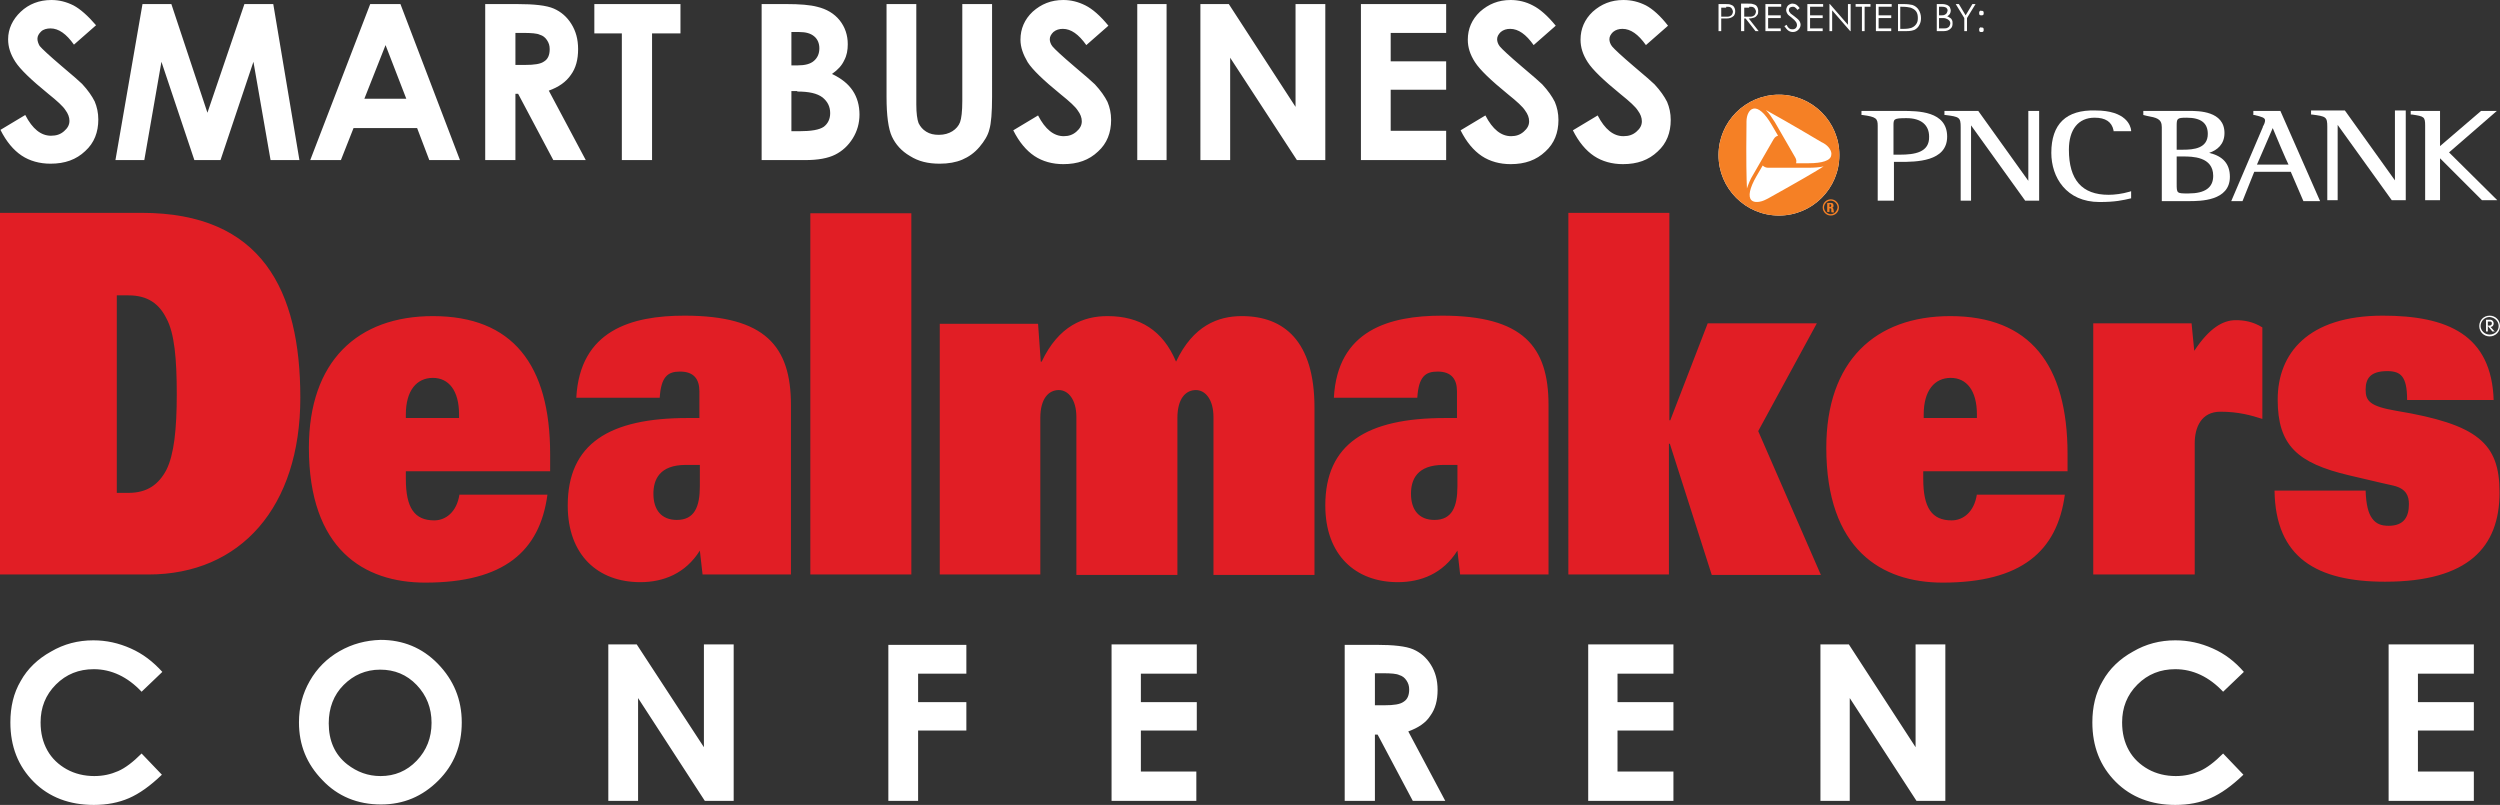
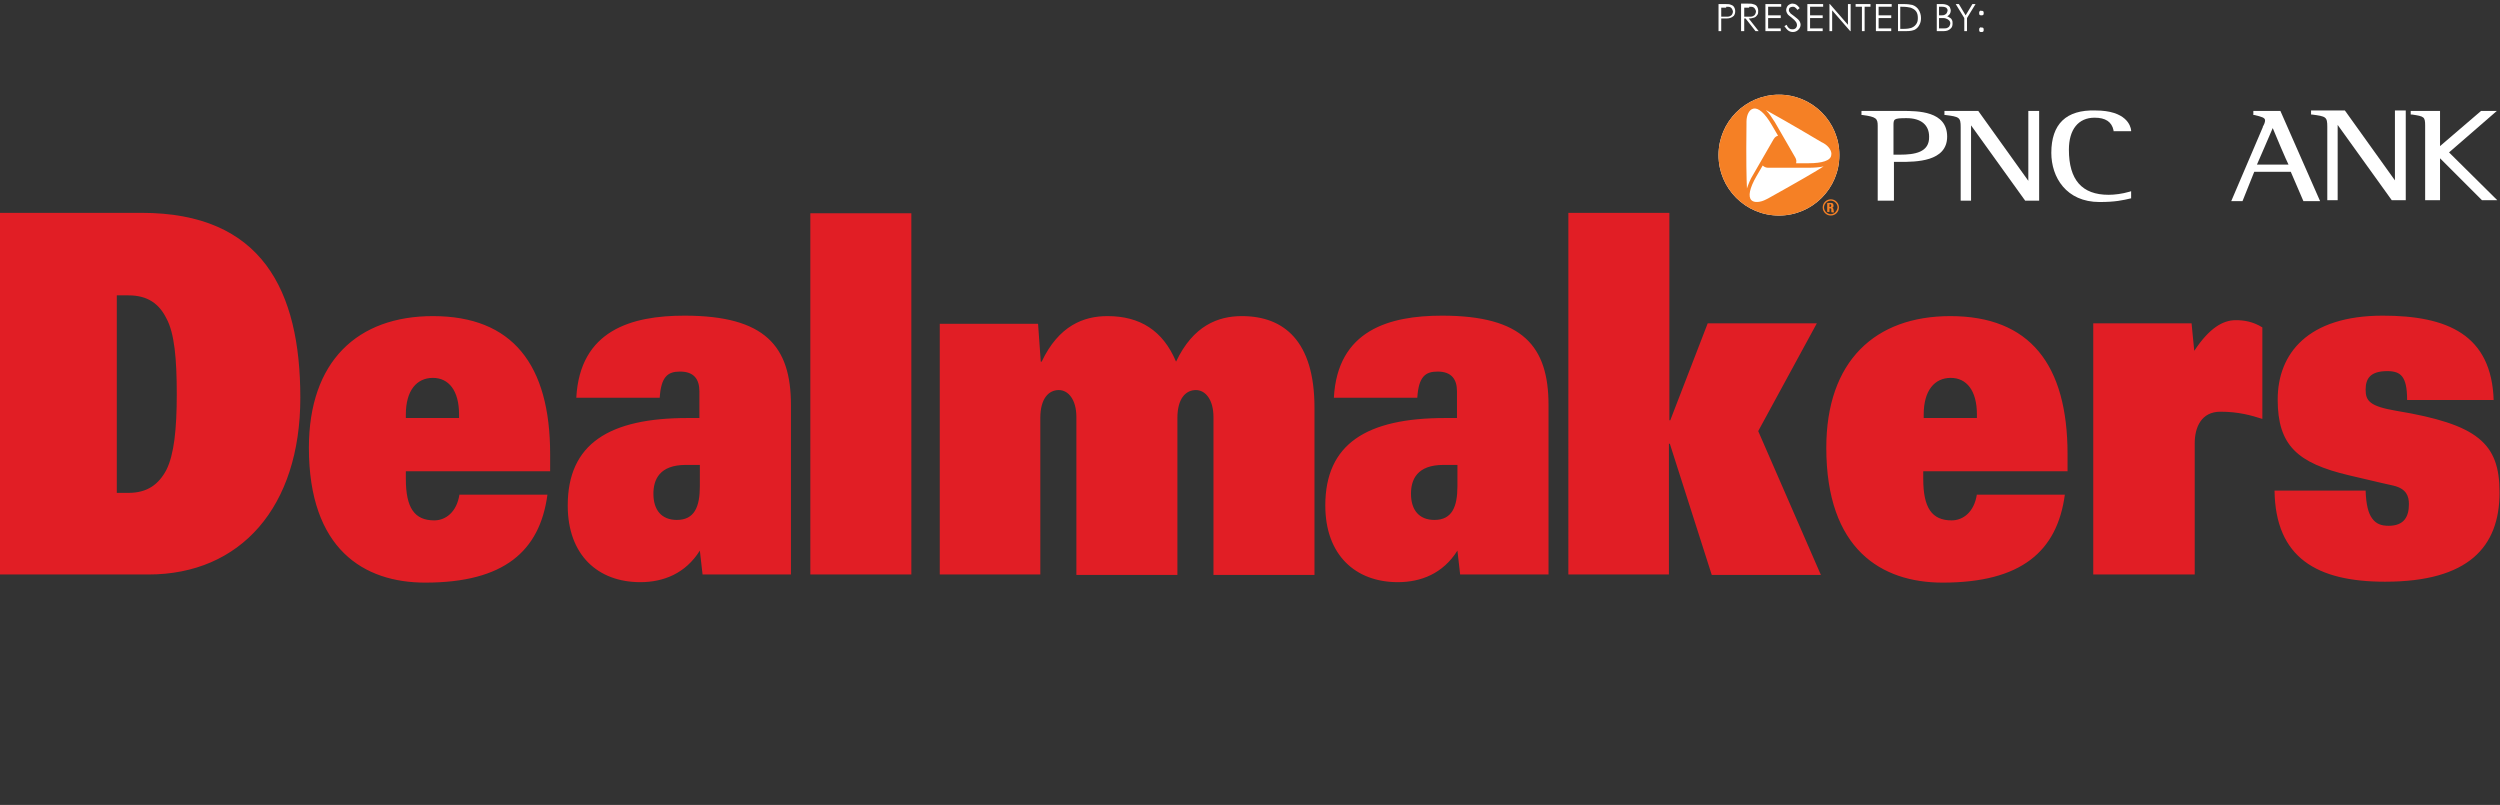
<svg xmlns="http://www.w3.org/2000/svg" version="1.1" id="Layer_1" x="0px" y="0px" viewBox="0 0 554.4 178.5" style="enable-background:new 0 0 554.4 178.5;" xml:space="preserve">
  <rect x="0" y="0" width="554.4" height="178.5" fill="#333333" stroke="none" />
  <style type="text/css">
	.st0{fill:#E11E25;}
	.st1{fill:#FFFFFF;}
	.st2{fill:#D7292E;}
	.st3{fill:none;stroke:#000000;stroke-width:0.246;}
	.st4{fill:#F58025;}
</style>
  <g>
    <path class="st0" d="M0,127.4h32.9c20.5,0,33.7-15,33.7-39.2c0-23.8-8.5-41-35.2-41H0V127.4L0,127.4z M25.9,65.5h2.6   c4.3,0,6.8,1.9,8.4,5.1c1.8,3.3,2.3,9,2.3,16.8c0,7.8-0.6,13.4-2.3,16.8c-1.7,3.2-4.2,5.1-8.4,5.1h-2.6V65.5L25.9,65.5z    M101.9,109.6c-0.6,4-3.1,5.8-5.6,5.8c-4.4,0-6.3-2.8-6.3-9.2v-1.7h32v-3.8c0-19.9-8.4-30.6-26-30.6c-16.7,0-27.5,10-27.5,29.2   c0,22.5,12.2,29.9,25.8,29.9c17.4,0,25.4-6.9,27.1-19.5H101.9L101.9,109.6z M90,92.7v-0.8c0-5.3,2.4-8.1,6-8.1   c3.5,0,5.8,2.8,5.8,8.1v0.8H90L90,92.7z M155.2,92.7h-2.7c-17.4,0-26.6,5.7-26.6,19.4c0,11,6.7,17,16.1,17c5.1,0,10-1.9,13.2-7   l0.6,5.3h19.6V89.8c0-13-5.7-19.8-23.6-19.8c-11.7,0-23.2,3.2-24,18.2h18.5c0.3-4.7,1.8-5.8,4.5-5.8c3.1,0,4.3,1.7,4.3,4.4V92.7   L155.2,92.7z M155.2,107.8c0,4.6-1.2,7.5-5.1,7.5c-3.4,0-5.2-2.2-5.2-5.8c0-3.1,1.3-6.4,7.2-6.4h3.1V107.8L155.2,107.8z    M179.7,127.4h22.4V47.3h-22.4V127.4L179.7,127.4z M208.3,127.4h22.4V92.7c0-4.4,1.9-6.2,4.1-6.2c2.1,0,3.9,2.1,3.9,6v35h22.4V92.7   c0-4.4,1.9-6.2,4.1-6.2c2.1,0,3.9,2.1,3.9,6v35h22.4V90.4c0-14.8-6.8-20.3-16.1-20.3c-5.3,0-10.8,2.1-14.6,10.1   c-2.9-6.9-8-10.1-15.2-10.1c-5.3,0-10.8,2.1-14.6,10.1h-0.2l-0.6-8.4h-21.8V127.4L208.3,127.4z M323.2,92.7h-2.7   c-17.4,0-26.6,5.7-26.6,19.4c0,11,6.7,17,16.1,17c5.1,0,10-1.9,13.2-7l0.6,5.3h19.6V89.8c0-13-5.7-19.8-23.6-19.8   c-11.7,0-23.2,3.2-24,18.2h18.5c0.3-4.7,1.8-5.8,4.5-5.8c3.1,0,4.3,1.7,4.3,4.4V92.7L323.2,92.7z M323.2,107.8   c0,4.6-1.2,7.5-5.1,7.5c-3.4,0-5.2-2.2-5.2-5.8c0-3.1,1.3-6.4,7.2-6.4h3.1V107.8L323.2,107.8z M347.7,127.4h22.4V98.4h0.2l9.3,29.1   h24.2l-13.9-31.9l13-23.9h-24.2l-8.3,21.5h-0.2v-46h-22.4V127.4L347.7,127.4z M438.4,109.6c-0.6,4-3.1,5.8-5.6,5.8   c-4.4,0-6.3-2.8-6.3-9.2v-1.7h32v-3.8c0-19.9-8.4-30.6-26-30.6c-16.7,0-27.5,10-27.5,29.2c0,22.5,12.2,29.9,25.8,29.9   c17.4,0,25.4-6.9,27.1-19.5H438.4L438.4,109.6z M426.6,92.7v-0.8c0-5.3,2.4-8.1,6-8.1c3.5,0,5.8,2.8,5.8,8.1v0.8H426.6L426.6,92.7z    M464.3,127.4h22.4V98.3c0-3.6,1.5-7,5.7-7c4,0,6.8,0.8,9.3,1.6V72.6c-2.1-1.3-4.1-1.6-5.9-1.6c-2.9,0-5.9,1.8-9.2,6.8l-0.6-6.1   h-21.8V127.4L464.3,127.4z M553,88.9c-0.4-14.7-10.3-18.9-24.6-18.9c-16.6,0-23.3,8.4-23.3,18.6c0,10.2,4.4,14.1,15.8,16.8   c6.8,1.6,8.5,2,9.9,2.3c2.9,0.7,3.4,2.4,3.4,4.1c0,2.7-1,4.8-4.5,4.8c-1.6,0-2.8-0.4-3.7-1.7c-0.8-1.1-1.3-3-1.4-6.1h-20.2   c0.2,14.9,9.4,20.2,24.5,20.2c18.5,0,25.4-7.7,25.4-19.8c0-10.9-4.8-15.1-22.9-18.1c-5.9-1-6.8-2.2-6.8-4.7s1.1-4.1,4.8-4.1   c1.5,0,2.6,0.3,3.3,1.2c0.7,0.9,1.1,2.4,1.1,5.2H553L553,88.9z" />
-     <path class="st1" d="M16.3,1.2C14.7,0.4,13.1,0,11.4,0C8.7,0,6.4,0.9,4.6,2.6C2.8,4.3,1.8,6.4,1.8,8.7c0,1.7,0.5,3.3,1.6,5   c1.1,1.7,3.5,4,7.3,7.1c2,1.6,3.3,2.8,3.8,3.6c0.6,0.8,0.9,1.6,0.9,2.4c0,0.9-0.4,1.6-1.2,2.3c-0.8,0.7-1.7,1-2.9,1   c-2.2,0-4.1-1.5-5.7-4.6l-5.5,3.3c1.3,2.6,2.9,4.5,4.7,5.7c1.8,1.2,4,1.8,6.4,1.8c3.2,0,5.7-0.9,7.7-2.8c2-1.8,2.9-4.2,2.9-7   c0-1.5-0.3-2.8-0.8-4c-0.6-1.2-1.5-2.5-2.8-3.9c-0.5-0.5-2.1-1.9-4.6-4c-2.7-2.3-4.3-3.8-4.8-4.4C8.5,9.7,8.3,9.1,8.3,8.6   C8.3,8,8.6,7.5,9.1,7c0.5-0.5,1.3-0.7,2.1-0.7c1.8,0,3.5,1.2,5.2,3.6l4.9-4.3C19.5,3.5,17.8,2,16.3,1.2L16.3,1.2z M25.6,35.5H32   l3.8-21.8l7.3,21.8h5.8l7.3-21.8L60,35.5h6.4L60.6,0.9h-6.4L46,25L38,0.9h-6.4L25.6,35.5L25.6,35.5z M68.8,35.5h6.8l2.8-7.1h14.1   l2.7,7.1h6.8L88.8,0.9h-6.7L68.8,35.5L68.8,35.5z M90.1,21.9h-9.3L85.5,10L90.1,21.9L90.1,21.9z M107.7,35.5h6.6V20.8h0.6l7.8,14.7   h7.2l-8.2-15.4c2.2-0.8,3.8-1.9,4.9-3.5c1.1-1.5,1.6-3.4,1.6-5.7c0-2.2-0.5-4-1.5-5.6c-1-1.6-2.3-2.7-3.9-3.4c-1.6-0.7-4.3-1-8.2-1   h-7V35.5L107.7,35.5z M114.3,7.3h1.8c1.7,0,3,0.1,3.6,0.4c0.7,0.2,1.2,0.6,1.6,1.2c0.4,0.6,0.6,1.2,0.6,2c0,1.3-0.4,2.2-1.2,2.7   c-0.8,0.6-2.2,0.8-4.3,0.8h-2.1V7.3L114.3,7.3z M131.8,7.4h6.1v28.1h6.7V7.4h6.3V0.9h-19.1V7.4L131.8,7.4z M178.6,35.5   c2.8,0,5-0.4,6.6-1.2c1.6-0.8,2.9-2,3.9-3.6c1-1.6,1.5-3.4,1.5-5.3c0-2-0.5-3.8-1.5-5.3c-1-1.5-2.5-2.7-4.6-3.7   c1.3-0.9,2.2-1.9,2.7-3c0.6-1.1,0.8-2.3,0.8-3.6c0-2-0.6-3.8-1.8-5.3C185,3,183.3,2,181.2,1.5c-1.5-0.4-3.8-0.6-6.9-0.6h-5.4v34.6   H178.6L178.6,35.5z M177.2,7.1c1.5,0,2.6,0.3,3.4,1c0.7,0.6,1.1,1.5,1.1,2.6c0,1.2-0.4,2.1-1.2,2.8c-0.8,0.7-2,1-3.6,1h-1.4V7.1   H177.2L177.2,7.1z M176.8,20.3c2.6,0,4.4,0.4,5.6,1.3c1.1,0.9,1.7,2,1.7,3.5c0,1.3-0.5,2.3-1.4,3c-1,0.7-2.8,1-5.5,1h-1.7v-8.9   H176.8L176.8,20.3z M196.6,21.5c0,4.1,0.4,7.1,1.2,8.8c0.8,1.7,2.1,3.2,4,4.3c1.9,1.2,4,1.7,6.6,1.7c1.9,0,3.6-0.3,5-0.9   c1.4-0.6,2.7-1.5,3.8-2.8c1.1-1.3,1.9-2.6,2.2-3.9c0.4-1.3,0.6-3.8,0.6-7.2V0.9h-6.6v21.5c0,2.3-0.2,3.9-0.5,4.7   c-0.3,0.8-0.9,1.5-1.7,2c-0.8,0.5-1.8,0.8-3,0.8c-1.1,0-2-0.2-2.8-0.7c-0.8-0.5-1.3-1.1-1.7-1.9c-0.3-0.8-0.5-2.2-0.5-4.1V0.9h-6.6   V21.5L196.6,21.5z M240.7,1.2c-1.6-0.8-3.2-1.2-4.9-1.2c-2.7,0-4.9,0.9-6.8,2.6c-1.8,1.7-2.7,3.8-2.7,6.2c0,1.7,0.6,3.3,1.6,5   c1.1,1.7,3.5,4,7.3,7.1c2,1.6,3.3,2.8,3.8,3.6c0.6,0.8,0.9,1.6,0.9,2.4c0,0.9-0.4,1.6-1.2,2.3c-0.8,0.7-1.7,1-2.8,1   c-2.2,0-4.1-1.5-5.7-4.6l-5.5,3.3c1.3,2.6,2.9,4.5,4.7,5.7c1.8,1.2,4,1.8,6.4,1.8c3.2,0,5.7-0.9,7.7-2.8c2-1.8,2.9-4.2,2.9-7   c0-1.5-0.3-2.8-0.8-4c-0.6-1.2-1.5-2.5-2.8-3.9c-0.5-0.5-2.1-1.9-4.6-4c-2.7-2.3-4.3-3.8-4.8-4.4c-0.4-0.5-0.6-1.1-0.6-1.6   c0-0.6,0.3-1.1,0.8-1.6c0.6-0.5,1.3-0.7,2.1-0.7c1.8,0,3.5,1.2,5.2,3.6l4.9-4.3C244,3.5,242.3,2,240.7,1.2L240.7,1.2z M252.2,35.5   h6.5V0.9h-6.5V35.5L252.2,35.5z M266.2,35.5h6.6V12.8l14.8,22.7h6.3V0.9h-6.6v22.8L272.5,0.9h-6.3V35.5L266.2,35.5z M301.8,35.5   h18.9V29h-12.3v-9.1h12.3v-6.3h-12.3V7.3h12.3V0.9h-18.9V35.5L301.8,35.5z M339.9,1.2C338.4,0.4,336.7,0,335,0   c-2.7,0-4.9,0.9-6.8,2.6c-1.8,1.7-2.7,3.8-2.7,6.2c0,1.7,0.5,3.3,1.6,5c1.1,1.7,3.5,4,7.3,7.1c2,1.6,3.3,2.8,3.8,3.6   c0.6,0.8,0.9,1.6,0.9,2.4c0,0.9-0.4,1.6-1.2,2.3c-0.8,0.7-1.7,1-2.8,1c-2.2,0-4.1-1.5-5.7-4.6l-5.5,3.3c1.3,2.6,2.9,4.5,4.7,5.7   c1.8,1.2,4,1.8,6.4,1.8c3.2,0,5.7-0.9,7.7-2.8c2-1.8,2.9-4.2,2.9-7c0-1.5-0.3-2.8-0.8-4c-0.6-1.2-1.5-2.5-2.8-3.9   c-0.5-0.5-2.1-1.9-4.6-4c-2.7-2.3-4.3-3.8-4.8-4.4c-0.4-0.5-0.6-1.1-0.6-1.6c0-0.6,0.3-1.1,0.8-1.6c0.6-0.5,1.3-0.7,2.1-0.7   c1.8,0,3.5,1.2,5.2,3.6l4.9-4.3C343.2,3.5,341.5,2,339.9,1.2L339.9,1.2z M365,1.2C363.4,0.4,361.8,0,360,0c-2.7,0-4.9,0.9-6.8,2.6   c-1.8,1.7-2.7,3.8-2.7,6.2c0,1.7,0.5,3.3,1.6,5c1.1,1.7,3.5,4,7.3,7.1c2,1.6,3.3,2.8,3.8,3.6c0.6,0.8,0.9,1.6,0.9,2.4   c0,0.9-0.4,1.6-1.2,2.3c-0.8,0.7-1.7,1-2.9,1c-2.2,0-4.1-1.5-5.7-4.6l-5.5,3.3c1.3,2.6,2.9,4.5,4.7,5.7c1.8,1.2,4,1.8,6.4,1.8   c3.2,0,5.7-0.9,7.7-2.8c2-1.8,2.9-4.2,2.9-7c0-1.5-0.3-2.8-0.8-4c-0.6-1.2-1.5-2.5-2.8-3.9c-0.5-0.5-2.1-1.9-4.6-4   c-2.7-2.3-4.3-3.8-4.8-4.4c-0.4-0.5-0.6-1.1-0.6-1.6c0-0.6,0.3-1.1,0.8-1.6c0.6-0.5,1.3-0.7,2.1-0.7c1.8,0,3.5,1.2,5.2,3.6l4.9-4.3   C368.2,3.5,366.5,2,365,1.2L365,1.2z" />
-     <path class="st1" d="M29,143.8c-2.7-1.2-5.4-1.8-8.3-1.8c-3.4,0-6.5,0.8-9.4,2.5c-2.9,1.6-5.2,3.8-6.7,6.5   c-1.6,2.7-2.3,5.8-2.3,9.2c0,5.3,1.7,9.7,5.2,13.2c3.4,3.4,7.9,5.1,13.3,5.1c2.9,0,5.5-0.5,7.8-1.5c2.3-1,4.7-2.7,7.3-5.2l-4.5-4.7   c-1.9,1.9-3.6,3.2-5.2,3.9c-1.6,0.7-3.3,1.1-5.3,1.1c-2.2,0-4.3-0.5-6.1-1.5c-1.8-1-3.3-2.4-4.3-4.2c-1-1.8-1.5-3.8-1.5-6.2   c0-3.3,1.1-6.1,3.4-8.4c2.3-2.3,5.1-3.4,8.4-3.4c3.9,0,7.5,1.7,10.6,5l4.6-4.4C33.9,146.7,31.7,145,29,143.8L29,143.8z M75.3,144.4   c-2.8,1.6-5,3.8-6.6,6.6c-1.6,2.8-2.4,5.8-2.4,9.2c0,5,1.7,9.2,5.2,12.8c3.4,3.6,7.8,5.4,13,5.4c5,0,9.2-1.8,12.7-5.3   c3.5-3.5,5.2-7.8,5.2-12.9c0-5.1-1.8-9.4-5.3-13c-3.5-3.6-7.8-5.3-12.7-5.3C81.1,142,78.1,142.8,75.3,144.4L75.3,144.4z    M92.4,151.9c2.2,2.3,3.3,5.1,3.3,8.4c0,3.3-1.1,6.1-3.3,8.4c-2.2,2.3-4.9,3.4-8,3.4c-2.8,0-5.2-0.9-7.4-2.6   c-2.8-2.2-4.1-5.3-4.1-9.1c0-3.4,1.1-6.3,3.3-8.5c2.2-2.2,4.9-3.4,8.1-3.4C87.5,148.5,90.2,149.6,92.4,151.9L92.4,151.9z    M134.9,177.6h6.6v-22.8l14.8,22.8h6.4v-34.7h-6.6v22.8l-14.9-22.8h-6.3V177.6L134.9,177.6z M197,177.6h6.6V162h10.7v-6.3h-10.7   v-6.3h10.7v-6.4H197V177.6L197,177.6z M246.4,177.6h18.9v-6.5H253V162h12.4v-6.3H253v-6.3h12.4v-6.5h-18.9V177.6L246.4,177.6z    M298.3,177.6h6.6v-14.7h0.6l7.8,14.7h7.2l-8.2-15.4c2.2-0.8,3.9-1.9,4.9-3.5c1.1-1.5,1.6-3.4,1.6-5.7c0-2.2-0.5-4-1.5-5.6   c-1-1.6-2.3-2.7-3.9-3.4c-1.6-0.7-4.4-1-8.2-1h-7V177.6L298.3,177.6z M304.9,149.3h1.8c1.8,0,3,0.1,3.6,0.4   c0.7,0.2,1.2,0.6,1.6,1.2c0.4,0.6,0.6,1.2,0.6,2c0,1.3-0.4,2.2-1.2,2.7c-0.8,0.6-2.2,0.8-4.3,0.8h-2.1V149.3L304.9,149.3z    M352.2,177.6h18.9v-6.5h-12.4V162h12.4v-6.3h-12.4v-6.3h12.4v-6.5h-18.9V177.6L352.2,177.6z M403.6,177.6h6.6v-22.8l14.8,22.8h6.4   v-34.7h-6.6v22.8L410,142.9h-6.3V177.6L403.6,177.6z M490.7,143.8c-2.7-1.2-5.4-1.8-8.3-1.8c-3.4,0-6.5,0.8-9.4,2.5   c-2.9,1.6-5.2,3.8-6.7,6.5c-1.6,2.7-2.3,5.8-2.3,9.2c0,5.3,1.7,9.7,5.2,13.2c3.4,3.4,7.9,5.1,13.2,5.1c2.9,0,5.5-0.5,7.8-1.5   c2.3-1,4.7-2.7,7.3-5.2l-4.5-4.7c-1.9,1.9-3.6,3.2-5.2,3.9c-1.6,0.7-3.3,1.1-5.3,1.1c-2.2,0-4.3-0.5-6.1-1.5   c-1.8-1-3.3-2.4-4.3-4.2c-1-1.8-1.5-3.8-1.5-6.2c0-3.3,1.1-6.1,3.4-8.4c2.3-2.3,5.1-3.4,8.4-3.4c3.9,0,7.5,1.7,10.6,5l4.6-4.4   C495.6,146.7,493.4,145,490.7,143.8L490.7,143.8z M529.7,177.6h18.9v-6.5h-12.4V162h12.4v-6.3h-12.4v-6.3h12.4v-6.5h-18.9V177.6   L529.7,177.6z" />
    <path class="st1" d="M381.1,6.9h0.6V4.1h0.4c0.7,0,1.3,0,1.5-0.1c0.4-0.1,0.7-0.3,0.9-0.5c0.2-0.3,0.3-0.6,0.3-1   c0-0.4-0.1-0.7-0.3-1c-0.2-0.3-0.5-0.4-0.8-0.5c-0.2-0.1-0.7-0.1-1.4-0.1h-1.2V6.9L381.1,6.9z M382.8,1.5c0.4,0,0.7,0,0.9,0.1   c0.2,0.1,0.3,0.2,0.4,0.4c0.1,0.2,0.2,0.4,0.2,0.6c0,0.2-0.1,0.4-0.2,0.6c-0.1,0.2-0.3,0.3-0.5,0.4c-0.2,0.1-0.5,0.1-0.9,0.1l-1,0   v-2H382.8L382.8,1.5z M386.2,6.9h0.6V4.1h0.3l2.2,2.8h0.7l-2.2-2.8c0.5,0,0.9-0.1,1.2-0.2c0.3-0.1,0.5-0.3,0.7-0.6   c0.2-0.2,0.2-0.5,0.2-0.9c0-0.4-0.1-0.7-0.3-1c-0.2-0.3-0.5-0.4-0.9-0.5c-0.2-0.1-0.7-0.1-1.4-0.1h-1.2V6.9L386.2,6.9z M387.9,1.5   c0.4,0,0.7,0,0.9,0.1c0.2,0.1,0.3,0.2,0.4,0.4c0.1,0.2,0.2,0.3,0.2,0.6c0,0.2-0.1,0.4-0.2,0.6c-0.1,0.2-0.3,0.3-0.5,0.4   c-0.2,0.1-0.5,0.1-0.9,0.1l-1,0v-2H387.9L387.9,1.5z M391.5,6.9h3.4V6.3h-2.8V4h2.8V3.4h-2.8V1.5h2.9V0.9h-3.5V6.9L391.5,6.9z    M396.6,6.8c0.3,0.2,0.6,0.3,1,0.3c0.5,0,0.9-0.2,1.2-0.5c0.3-0.3,0.5-0.7,0.5-1.1c0-0.3-0.1-0.6-0.3-0.9c-0.2-0.3-0.6-0.6-1.1-1   c-0.4-0.3-0.7-0.5-0.8-0.6c-0.1-0.1-0.2-0.3-0.3-0.4c-0.1-0.1-0.1-0.2-0.1-0.4c0-0.2,0.1-0.4,0.2-0.5c0.2-0.1,0.4-0.2,0.6-0.2   c0.2,0,0.4,0,0.5,0.1c0.2,0.1,0.4,0.3,0.6,0.6l0.5-0.4c-0.3-0.4-0.5-0.6-0.8-0.8c-0.2-0.1-0.5-0.2-0.8-0.2c-0.3,0-0.5,0.1-0.7,0.2   c-0.2,0.1-0.4,0.3-0.5,0.5c-0.1,0.2-0.2,0.5-0.2,0.7c0,0.3,0.1,0.6,0.3,0.9c0.1,0.2,0.4,0.4,0.9,0.8c0.5,0.4,0.8,0.7,1,1   c0.1,0.2,0.2,0.4,0.2,0.6c0,0.2,0,0.3-0.1,0.5c-0.1,0.2-0.2,0.3-0.4,0.4c-0.2,0.1-0.4,0.1-0.6,0.1c-0.5,0-0.9-0.3-1.2-1l-0.5,0.3   C396,6.2,396.3,6.6,396.6,6.8L396.6,6.8z M400.8,6.9h3.4V6.3h-2.8V4h2.8V3.4h-2.8V1.5h2.9V0.9h-3.5V6.9L400.8,6.9z M406.3,6.9V2.3   l4,4.6h0.1v-6h-0.6v4.6l-4-4.6h-0.1v6H406.3L406.3,6.9z M412.9,1.5v5.4h0.6V1.5h1.3V0.9h-3.3v0.6H412.9L412.9,1.5z M416,6.9h3.4   V6.3h-2.8V4h2.8V3.4h-2.8V1.5h2.9V0.9H416V6.9L416,6.9z M422.8,6.9c0.8,0,1.3-0.1,1.8-0.3c0.4-0.2,0.8-0.6,1-1   c0.3-0.5,0.4-1,0.4-1.6c0-0.7-0.2-1.3-0.5-1.8c-0.3-0.5-0.8-0.9-1.4-1.1c-0.4-0.1-1.1-0.2-2-0.2h-1.2v6H422.8L422.8,6.9z    M421.4,1.5h0.4c0.9,0,1.5,0.1,1.9,0.2c0.5,0.2,0.9,0.4,1.2,0.8c0.3,0.4,0.4,0.9,0.4,1.5c0,0.6-0.1,1-0.4,1.4   c-0.3,0.4-0.6,0.6-1.1,0.8c-0.3,0.1-0.9,0.2-1.7,0.2h-0.7V1.5L421.4,1.5z M429.4,6.9h1.7c0.6,0,1.1-0.2,1.4-0.5   c0.4-0.3,0.5-0.7,0.5-1.2c0-0.2,0-0.5-0.1-0.7c-0.1-0.2-0.2-0.4-0.4-0.5c-0.2-0.1-0.4-0.3-0.7-0.4c0.3-0.1,0.4-0.3,0.6-0.5   c0.1-0.2,0.2-0.5,0.2-0.7c0-0.3-0.1-0.5-0.2-0.8c-0.1-0.2-0.4-0.4-0.6-0.5c-0.3-0.1-0.6-0.2-1.1-0.2h-1.2V6.9L429.4,6.9z    M430.7,1.5c0.4,0,0.7,0.1,0.9,0.2c0.2,0.2,0.3,0.4,0.3,0.6c0,0.2-0.1,0.4-0.2,0.6c-0.1,0.2-0.3,0.3-0.5,0.4   c-0.2,0.1-0.5,0.1-0.9,0.1H430V1.5H430.7L430.7,1.5z M430.4,4c0.5,0,0.9,0,1.1,0.1c0.3,0.1,0.5,0.2,0.7,0.4   c0.2,0.2,0.3,0.4,0.3,0.7c0,0.2-0.1,0.4-0.2,0.6c-0.1,0.2-0.3,0.3-0.5,0.4c-0.2,0.1-0.5,0.1-1,0.1H430V4H430.4L430.4,4z M435.6,4   v2.9h0.6V4l1.9-3.1h-0.7l-1.5,2.5l-1.5-2.5h-0.7L435.6,4L435.6,4z M439,2.5c-0.1,0.1-0.1,0.2-0.1,0.4c0,0.1,0,0.3,0.1,0.4   c0.1,0.1,0.2,0.1,0.4,0.1c0.1,0,0.3,0,0.4-0.1c0.1-0.1,0.1-0.2,0.1-0.4c0-0.1,0-0.3-0.1-0.4c-0.1-0.1-0.2-0.1-0.4-0.1   C439.2,2.3,439.1,2.4,439,2.5L439,2.5z M439,6.2c-0.1,0.1-0.1,0.2-0.1,0.4c0,0.1,0,0.3,0.1,0.4c0.1,0.1,0.2,0.1,0.4,0.1   c0.1,0,0.3,0,0.4-0.1c0.1-0.1,0.1-0.2,0.1-0.4c0-0.1,0-0.3-0.1-0.4c-0.1-0.1-0.2-0.1-0.4-0.1C439.2,6,439.1,6.1,439,6.2L439,6.2z" />
    <path class="st2" d="M407,49" />
    <path class="st3" d="M407,49" />
-     <path class="st1" d="M554.4,72.3c0-1.3-1-2.3-2.3-2.3c-1.3,0-2.3,1-2.3,2.3c0,1.3,1,2.3,2.3,2.3C553.4,74.6,554.4,73.6,554.4,72.3   L554.4,72.3z M554.1,72.3c0,1.1-0.9,1.9-2,1.9c-1.1,0-2-0.9-2-1.9c0-1.1,0.9-2,2-2C553.2,70.4,554.1,71.2,554.1,72.3L554.1,72.3z    M553.3,73.6l-1-1.1c0.4,0,0.7-0.3,0.7-0.8c0-0.4-0.3-0.8-0.8-0.8h-0.9v2.6h0.4v-1.2l1,1.2H553.3L553.3,73.6z M552.6,71.7   c0,0.3-0.2,0.5-0.5,0.5h-0.4v-0.9h0.5C552.5,71.3,552.6,71.5,552.6,71.7L552.6,71.7z" />
    <path class="st1" d="M394.5,21c-7.4,0-13.4,6-13.4,13.4c0,7.4,6,13.4,13.4,13.4c7.4,0,13.4-6,13.4-13.4C407.9,27,401.9,21,394.5,21   L394.5,21z" />
    <path class="st4" d="M405.7,45.3h0.2c0.1,0,0.2,0.1,0.2,0.3c0,0.1-0.1,0.3-0.2,0.3h-0.2V45.3L405.7,45.3z M405.7,46.2h0.1   c0.4,0,0.3,0.2,0.3,0.5c0,0.1,0,0.3,0.1,0.4h0.5c0-0.1-0.1-0.5-0.1-0.6c0-0.4-0.3-0.4-0.4-0.4v0c0.3,0,0.4-0.2,0.4-0.5   c0-0.4-0.2-0.6-0.5-0.6h-0.9V47h0.5V46.2L405.7,46.2z M406,44.2c-1,0-1.8,0.8-1.8,1.8c0,1,0.8,1.8,1.8,1.8c1,0,1.8-0.8,1.8-1.8   C407.8,45,407,44.2,406,44.2L406,44.2z M406,47.5c-0.8,0-1.5-0.7-1.5-1.5c0-0.8,0.7-1.5,1.5-1.5c0.8,0,1.5,0.7,1.5,1.5   C407.4,46.8,406.8,47.5,406,47.5L406,47.5z" />
    <path class="st4" d="M401.1,36.2h-2.8c0.1-0.4,0.1-0.8-0.2-1.3l-4.5-7.8c-0.7-1.1-1.3-2-2-2.7c0,0,0,0,0,0c1.8,1,5.4,3,12.3,7.1   l0.4,0.2c1.3,0.7,2,1.9,1.8,2.7C406,35.6,404.1,36.2,401.1,36.2 M392.1,44l-0.4,0.2c-1.3,0.7-2.7,0.8-3.3,0.2   c-0.8-0.8-0.4-2.7,1.1-5.3l1.4-2.4c0.3,0.3,0.7,0.5,1.2,0.5h9c1.3,0,2.4-0.1,3.3-0.3c0,0,0,0,0,0C402.7,38,399.1,40.1,392.1,44   L392.1,44z M387.3,27.5l0-0.5c0-1.5,0.6-2.7,1.5-2.9c1.1-0.3,2.6,1,4.1,3.6l1.4,2.4c-0.4,0.1-0.7,0.3-1,0.8l-4.5,7.8   c-0.7,1.1-1.1,2.2-1.4,3.1c0,0,0,0,0,0C387.3,39.6,387.2,35.5,387.3,27.5L387.3,27.5z M394.5,21c-7.4,0-13.4,6-13.4,13.4   c0,7.4,6,13.4,13.4,13.4c7.4,0,13.4-6,13.4-13.4C407.9,27,401.9,21,394.5,21L394.5,21z" />
    <path class="st1" d="M421.8,24.6H413h-0.2v0.9l0.2,0c3.1,0.4,3.4,0.8,3.4,2.4v16.6h3.6c0,0,0-8.3,0-8.6c0.3,0,1.4,0,1.4,0   c3.4,0,10.4,0,10.4-5.6C431.8,24.6,425.3,24.6,421.8,24.6L421.8,24.6z M421.3,34.3c0,0-1.1,0-1.4,0c0-0.4,0-6.4,0-6.4   c0-1.5,0-1.7,2.9-1.7c3.2,0,5,1.5,5,4.1C427.9,33.8,424.6,34.3,421.3,34.3L421.3,34.3z" />
    <path class="st1" d="M451.9,24.6h-2.1c0,0,0,14.5,0,15.5c-0.6-0.8-11.1-15.5-11.1-15.5h-7.5v0.9l0.2,0c3.1,0.4,3.4,0.5,3.4,2.7   v16.3h2.3c0,0,0-15.7,0-16.7c0.6,0.8,12,16.7,12,16.7h3.1V24.6H451.9L451.9,24.6z" />
    <path class="st1" d="M454.9,33.9c0,5.4,3.3,10.9,10.7,10.9c3.5,0,5.2-0.4,6.9-0.8l0.1,0v-1.6l-0.3,0.1c-1.7,0.5-3.4,0.7-4.7,0.7   c-5.9,0-8.8-3.3-8.8-10c0-4.5,2.1-7.1,5.7-7.1c2.4,0,3.8,0.9,4.2,2.8l0,0.2h3.9l0-0.2c-0.1-1-1.1-4.4-7.9-4.4   C458.2,24.3,454.9,27.5,454.9,33.9L454.9,33.9z" />
-     <path class="st1" d="M489.9,33.9c1.8-0.6,3.4-1.9,3.4-4.4c0-4.9-5.8-4.9-7.7-4.9h-10.1h-0.2v0.9l0.8,0.2c2.1,0.4,3.3,0.6,3.3,2.5   v16.4h6c2.5,0,9.1,0,9.1-5.4C494.5,36.3,492.9,34.6,489.9,33.9L489.9,33.9z M482.7,28.1c0-1.8,0-2,2.2-2c3.2,0,4.7,1.2,4.7,3.6   c0,3.2-3.1,3.5-5.5,3.5c0,0-1.1,0-1.4,0C482.7,32.8,482.7,28.1,482.7,28.1L482.7,28.1z M485.3,42.9c-2.6,0-2.6,0-2.6-2.2   c0,0,0-5.6,0-6c0.3,0,1.4,0,1.4,0c2,0,6.7,0,6.7,4.3C490.8,41.6,489,42.9,485.3,42.9L485.3,42.9z" />
    <path class="st1" d="M505.7,24.6h-0.1h-5.9v0.9l0.2,0c1.7,0.4,2.4,0.6,2.4,1.2c0,0.4-0.2,0.9-0.5,1.4l0,0.1c0,0-7,16.4-7,16.4h2.5   c0,0,2.5-6.2,2.6-6.5c0.3,0,7.9,0,8.1,0c0.1,0.2,2.8,6.5,2.8,6.5h3.7L505.7,24.6L505.7,24.6z M500.5,36.5c0.2-0.5,3.2-7.3,3.5-8.1   c0.3,0.8,3.2,7.6,3.5,8.1C506.9,36.5,501,36.5,500.5,36.5L500.5,36.5z" />
    <path class="st1" d="M537.8,44.4h3.3c0,0,0-8.5,0-9.3c0.6,0.6,9.3,9.3,9.3,9.3l3.4,0l-10.7-10.6l10.6-9.2h-0.5h-0.5h-2.5   c0,0-8.5,7.3-9.1,7.8c0-0.7,0-7.8,0-7.8h-6.5v0.8l0.3,0c2.7,0.4,2.9,0.5,2.9,2.5L537.8,44.4L537.8,44.4z" />
    <path class="st1" d="M533.2,24.5h-2.1c0,0,0,14.6,0,15.5c-0.6-0.8-11.1-15.5-11.1-15.5h-7.5v0.9l0.2,0c3.1,0.4,3.4,0.5,3.4,2.7   v16.3h2.3c0,0,0-15.7,0-16.7c0.6,0.8,12,16.7,12,16.7h3.1V24.5H533.2L533.2,24.5z" />
  </g>
</svg>